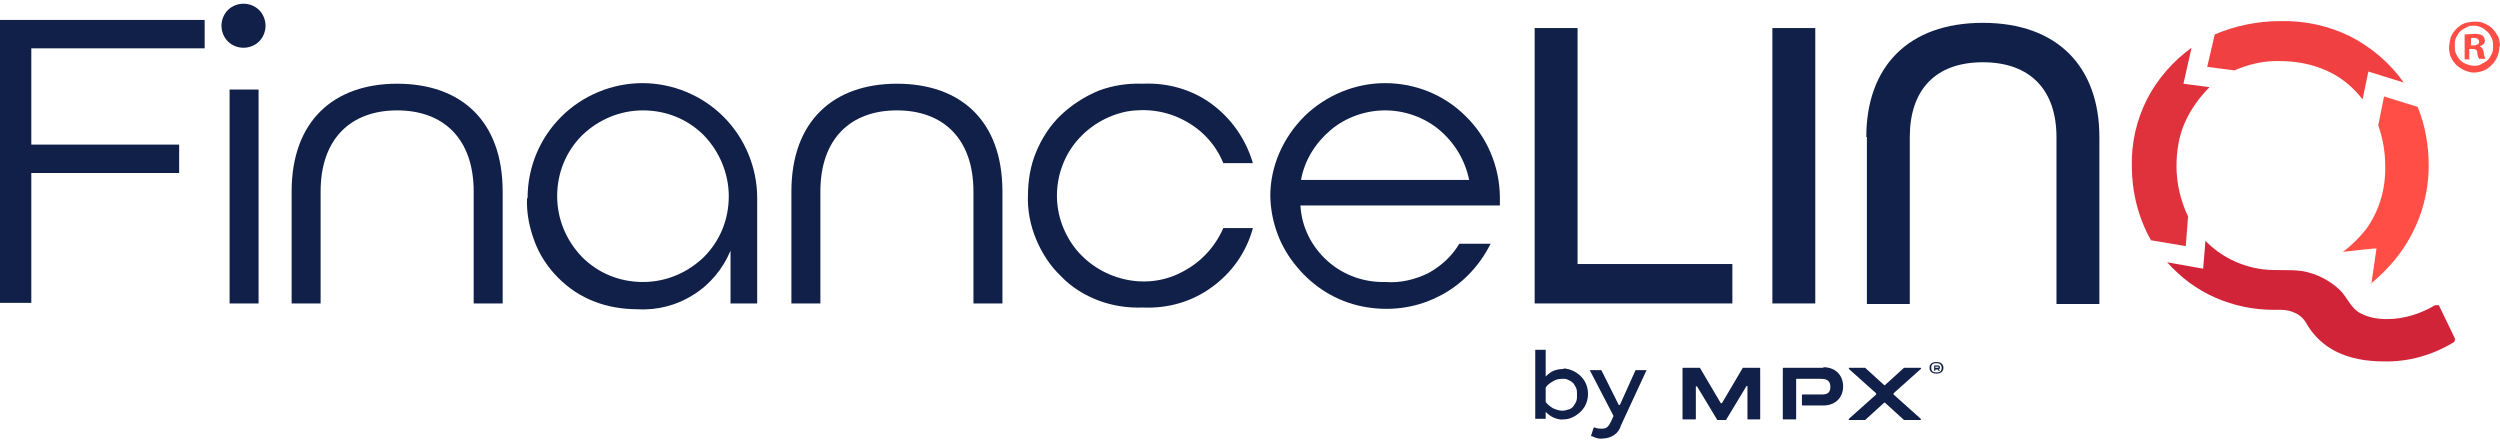
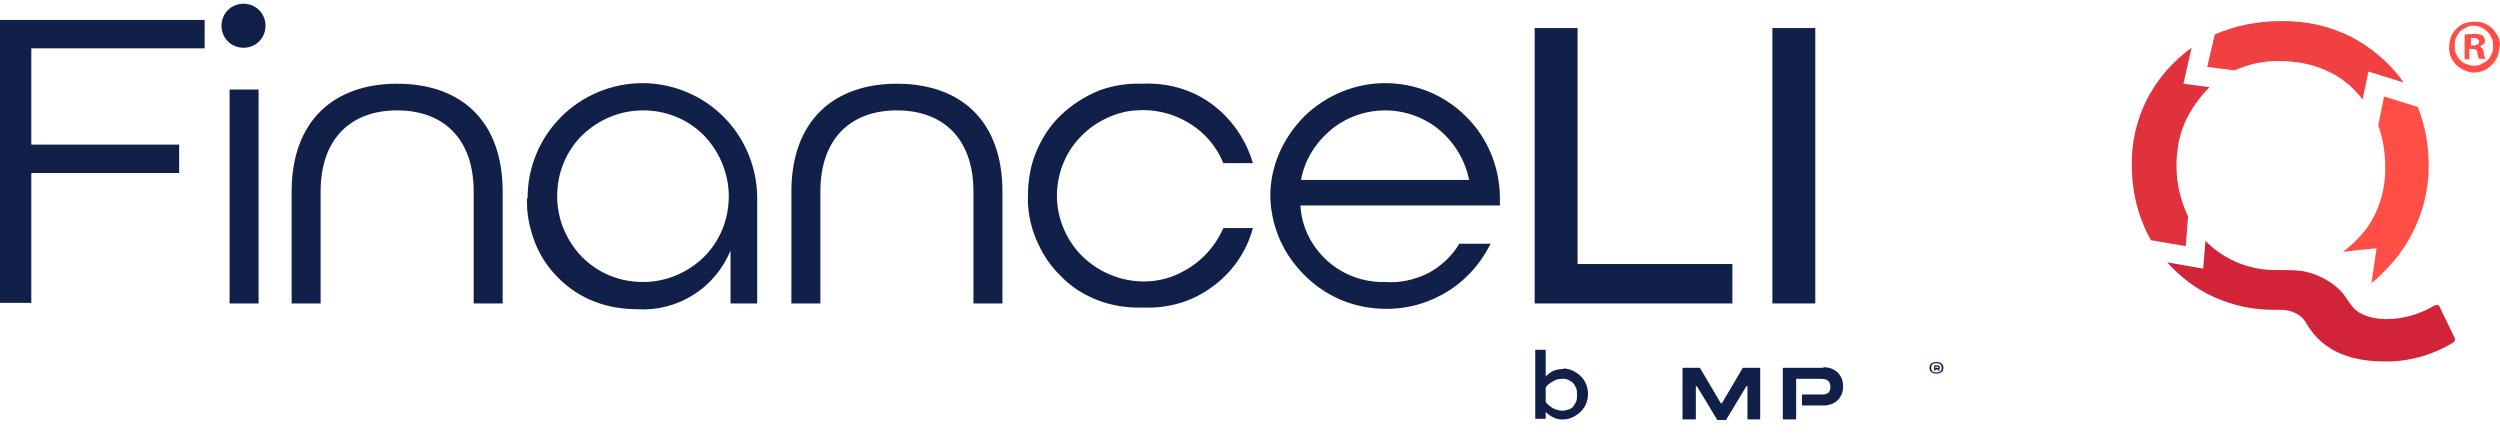
<svg xmlns="http://www.w3.org/2000/svg" width="356" height="63" id="Capa_1" version="1.1" viewBox="84.4 32.5 431.2 75.03">
  <defs>
    <style>
      .st0 {
        fill: #d12439;
      }

      .st1 {
        fill: #e0323d;
      }

      .st2 {
        fill: #112049;
      }

      .st3 {
        fill: #ff4e46;
      }

      .st4 {
        fill: #f04042;
      }
    </style>
  </defs>
  <path class="st2" d="M349.1,36.7h7.4v40.7h26.7v6.8h-34.1v-47.5Z" />
  <path class="st2" d="M397.5,36.7h-7.4v47.5h7.4v-47.5Z" />
-   <path class="st2" d="M406.3,55.5c0-12.1,7.2-19.7,20.1-19.7s20.1,7.6,20.1,19.7v28.8h-7.4v-28.8c0-8-4.4-12.9-12.7-12.9s-12.6,4.9-12.6,12.9v28.8h-7.4v-28.8Z" />
  <path class="st4" d="M465.1,43.4l4.7.6c2.5-1.1,5.2-1.7,7.9-1.6,2.7,0,5.4.5,7.9,1.6,2.5,1.1,4.6,2.8,6.3,5l1-4.8,6.1,1.9c-2.4-3.4-5.6-6.1-9.3-8-3.7-1.8-7.8-2.7-12-2.6-3.9,0-7.8.8-11.3,2.3l-1.3,5.6Z" />
  <path class="st3" d="M493.3,80.8c1.6-1.3,3-2.7,4.3-4.3,3.7-4.6,5.7-10.2,5.7-16.1,0-3.5-.6-6.9-1.9-10.1l-5.8-1.8-1,5c.8,2.2,1.2,4.6,1.2,7,.1,3.9-1,7.7-3.3,10.9-1.2,1.5-2.5,2.8-4,3.9,0,0,5.3-.6,5.8-.6l-.9,6.2Z" />
  <path class="st1" d="M461.4,74.3l.4-5.1c-1.3-2.7-2-5.7-2-8.7,0-2.5.4-5.1,1.4-7.4,1-2.3,2.5-4.4,4.3-6.2l-4.5-.6,1.4-6.2c-3.2,2.3-5.9,5.4-7.7,8.9-1.8,3.6-2.7,7.5-2.6,11.5,0,4.5,1.1,8.9,3.3,12.8l5.9,1Z" />
  <path class="st0" d="M507.9,90.4l-2.8-5.8c0,0,0-.1-.1-.1,0,0-.1,0-.2,0,0,0-.1,0-.2,0,0,0-.1,0-.2,0-2.5,1.5-5.4,2.4-8.3,2.4-1.7,0-3.4-.3-4.9-1.2-1.4-.9-2-2.6-3.2-3.8-1.8-1.7-4.1-2.9-6.6-3.3-2.3-.3-4.5,0-6.8-.3-3.7-.5-7.2-2.2-9.8-4.9l-.4,4.8-6.2-1.1c2.3,2.6,5.1,4.7,8.3,6.1,3.2,1.4,6.6,2.1,10.1,2.1h1.2c.9,0,1.8.2,2.6.6.8.4,1.5,1.1,1.9,1.9,2.5,4.2,6.9,6.4,13.3,6.4,4.2.1,8.4-1.1,12-3.3,0,0,.1-.1.2-.2,0,0,0-.2,0-.3" />
  <path class="st2" d="M84.5,35.3h35.2v4.9h-29.9v16.6h25.5v4.9h-25.5v22.4h-5.4v-48.8Z" />
  <path class="st2" d="M122.6,36.3c0-1,.4-2,1.1-2.7.7-.7,1.7-1.1,2.7-1.1s2,.4,2.7,1.1c.7.7,1.1,1.7,1.1,2.7s-.4,2-1.1,2.7c-.7.7-1.7,1.1-2.7,1.1s-2-.4-2.7-1.1c-.7-.7-1.1-1.7-1.1-2.7ZM124,47.3h5v36.9h-5v-36.9Z" />
  <path class="st2" d="M134.7,64.9c0-12.2,7.3-18.6,18.2-18.6s18.2,6.3,18.2,18.6v19.3h-5v-19.3c0-9.1-5.2-14-13.2-14s-13.2,4.9-13.2,14v19.3h-5v-19.3Z" />
  <path class="st2" d="M175.4,66c0-5.3,2.1-10.3,5.8-14,3.7-3.7,8.8-5.8,14-5.8s10.3,2.1,14,5.8c3.7,3.7,5.8,8.8,5.8,14v18.2h-4.6v-9.1c-1.3,3.1-3.5,5.8-6.4,7.6-2.8,1.8-6.2,2.7-9.6,2.5-2.5,0-5.1-.4-7.4-1.3-2.4-.9-4.5-2.3-6.3-4.1-1.8-1.8-3.2-3.9-4.1-6.3-.9-2.4-1.4-4.9-1.3-7.4M210.1,65.7c0-3.9-1.6-7.7-4.3-10.5-2.8-2.8-6.5-4.3-10.5-4.3s-7.7,1.6-10.5,4.3c-2.8,2.8-4.3,6.5-4.3,10.5s1.6,7.7,4.3,10.5c2.8,2.8,6.5,4.3,10.5,4.3s7.7-1.6,10.5-4.3c2.8-2.8,4.3-6.5,4.3-10.5Z" />
  <path class="st2" d="M220.9,64.9c0-12.2,7.3-18.6,18.2-18.6s18.2,6.3,18.2,18.6v19.3h-5v-19.3c0-9.1-5.2-14-13.2-14s-13.2,4.9-13.2,14v19.3h-5v-19.3Z" />
  <path class="st2" d="M261.7,65.7c0-2.6.4-5.2,1.4-7.6,1-2.4,2.4-4.6,4.3-6.4,1.9-1.8,4.1-3.2,6.5-4.2,2.4-.9,5-1.3,7.6-1.2,4.3-.2,8.5,1,11.9,3.5,3.4,2.5,5.9,6.1,7.1,10.2h-5.1c-1.3-3.2-3.7-5.8-6.8-7.4-3-1.6-6.5-2.1-9.9-1.5-3.4.7-6.4,2.5-8.6,5.1-2.2,2.6-3.4,6-3.4,9.4,0,3.4,1.2,6.7,3.4,9.4,2.2,2.6,5.2,4.4,8.6,5.1,3.4.7,6.9.2,9.9-1.5,3-1.6,5.4-4.2,6.8-7.4h5.1c-1.1,4.1-3.6,7.7-7.1,10.2-3.4,2.5-7.6,3.7-11.9,3.5-2.6.1-5.2-.3-7.6-1.2-2.4-.9-4.7-2.3-6.5-4.2-1.9-1.8-3.3-4-4.3-6.4-1-2.4-1.5-5-1.4-7.6" />
  <path class="st2" d="M303.5,65.7c0-5.2,2.2-10.1,5.9-13.8,3.7-3.6,8.7-5.7,13.9-5.7s10.2,2,13.9,5.7c3.7,3.6,5.8,8.6,5.9,13.8v1.6h-34.4c.2,3.7,1.9,7.1,4.7,9.6,2.8,2.5,6.4,3.7,10,3.6,2.5.2,5-.4,7.3-1.5,2.2-1.2,4.1-2.9,5.4-5.1h5.4c-2,4-5.2,7.3-9.2,9.2-4,2-8.6,2.5-13,1.6-4.4-.9-8.3-3.3-11.2-6.8-2.9-3.4-4.5-7.7-4.6-12.2M337.8,62.9c-.7-3.4-2.5-6.4-5.1-8.6-2.6-2.2-6-3.4-9.4-3.4s-6.8,1.2-9.4,3.4c-2.6,2.2-4.5,5.2-5.1,8.6h29Z" />
  <g>
    <g>
      <path class="st2" d="M388,104.2h-2.1c0,0-.1,0-.1-.1v-5.6c0-.1-.1-.1-.2,0l-3.5,5.8s0,0,0,0h-1.5s0,0,0,0l-3.5-5.8c0,0-.2,0-.2,0v5.6c0,0,0,.1-.1.1h-2.1c0,0-.1,0-.1-.1v-8.7c0,0,0-.1.1-.1h2.9s0,0,0,0l3.6,6.1c0,0,.1,0,.2,0l3.6-6.1s0,0,0,0h2.9c0,0,.1,0,.1.1v8.7c0,0,0,.1-.1.1Z" />
-       <path class="st2" d="M408,99.7l-4.7-4.2c0,0,0-.2,0-.2h2.8s0,0,0,0l3.3,3s.1,0,.1,0l3.3-3s0,0,0,0h2.9c0,0,.1.1,0,.2l-4.7,4.2s0,.1,0,.2l4.7,4.2c0,0,0,.2,0,.2h-2.9s0,0,0,0l-3.3-3s-.1,0-.1,0l-3.3,3s0,0,0,0h-2.8c0,0-.1-.1,0-.2l4.7-4.2s0-.1,0-.2Z" />
      <path class="st2" d="M398.9,95.3h-6.9c0,0-.1,0-.1.1v8.7c0,0,0,.1.1.1h2.1c0,0,.1,0,.1-.1v-6.8c0,0,0-.1.1-.1h4c.7,0,1.8,0,1.8,1.4s-1.1,1.3-1.8,1.3h-3c0,0-.1,0-.1.1v1.7c0,0,0,.1.1.1h3.6c2,0,3.4-1.3,3.4-3.3s-1.4-3.3-3.4-3.3Z" />
      <path class="st2" d="M419.6,95.3c0,.6-.4,1-1.2,1s-1.2-.4-1.2-1,.4-1,1.2-1,1.2.4,1.2,1ZM419.3,95.3c0-.5-.3-.8-.9-.8s-.9.2-.9.8.3.8.9.8.9-.2.9-.8ZM418.8,95.5l.2.3h-.3v-.2h-.5v.2h-.2v-.9h.7c.2,0,.3.1.3.3s0,.3-.2.3ZM418.2,95.3h.4c0,0,.2,0,.2-.1s-.1-.1-.2-.1h-.4v.3Z" />
    </g>
    <path class="st2" d="M354.1,95.5c-.6,0-1.2.1-1.7.3-.5.2-1,.6-1.4,1v-4.6h-1.8v11.9h1.8v-1.2c.4.4.9.8,1.4,1,.5.2,1.1.4,1.7.3,1.1,0,2.2-.6,3-1.4.8-.8,1.2-1.9,1.2-3s-.4-2.2-1.2-3c-.8-.8-1.8-1.3-3-1.4ZM356.4,100c0,.4,0,.7-.1,1-.1.3-.3.6-.5.9-.2.3-.5.5-.9.6-.3.1-.7.2-1,.2-.6,0-1.1-.2-1.6-.4-.5-.3-.9-.6-1.3-1.1v-2.5c.3-.5.8-.8,1.3-1.1.5-.3,1-.4,1.6-.4.4,0,.7,0,1,.2.3.1.6.3.9.6.2.3.4.6.5.9.1.3.1.7.1,1Z" />
-     <path class="st2" d="M363.6,101.7l-3-6h-2l4.1,7.9-.4.9c-.5,1-.8,1.3-1.6,1.3-.4,0-.8,0-1.2-.2h-.2c0-.1-.5,1.5-.5,1.5h.2c.6.3,1.2.5,1.8.4.7,0,1.4-.2,2-.6.6-.4,1-1,1.2-1.7l4.4-9.5h-1.9l-2.7,6Z" />
  </g>
  <path class="st3" d="M515.5,39.8c0,.9-.2,1.7-.7,2.5-.5.7-1.1,1.3-1.9,1.7-.8.3-1.7.5-2.5.3-.9-.2-1.6-.6-2.3-1.2-.6-.6-1.1-1.4-1.2-2.2-.2-.9,0-1.7.2-2.6.3-.8.9-1.5,1.6-2,.7-.5,1.6-.7,2.5-.7.6,0,1.1,0,1.7.3.5.2,1,.5,1.4.9.4.4.7.9,1,1.4.2.5.3,1.1.3,1.7ZM507.8,39.8c0,.4,0,.9.2,1.3.2.4.4.8.7,1.1.3.3.7.6,1.1.7.4.2.9.3,1.3.3.4,0,.9,0,1.3-.3.4-.2.8-.4,1.1-.7.3-.3.5-.7.7-1.1.2-.4.2-.8.2-1.3,0-.4,0-.9-.2-1.3-.2-.4-.4-.8-.7-1.1-.3-.3-.7-.6-1.1-.8-.4-.2-.8-.3-1.3-.3s-.9,0-1.3.3c-.4.2-.8.4-1.1.7-.3.3-.5.7-.7,1.1s-.2.9-.2,1.3ZM510.5,42.1h-1v-4.3c.5,0,1.1-.1,1.6-.1.5,0,1,0,1.5.3.1.1.2.3.3.4,0,.2.1.3.1.5,0,.2-.1.5-.3.6-.2.2-.4.3-.6.3h0c.2.2.4.3.5.5s.2.4.2.6c0,.4.1.7.3,1.1h-1.1c-.2-.3-.3-.7-.3-1,0-.5-.3-.7-.9-.7h-.5v1.7ZM510.5,39.7h.5c.5,0,1-.2,1-.6s-.3-.7-.9-.7c-.2,0-.4,0-.5,0v1.2Z" />
</svg>